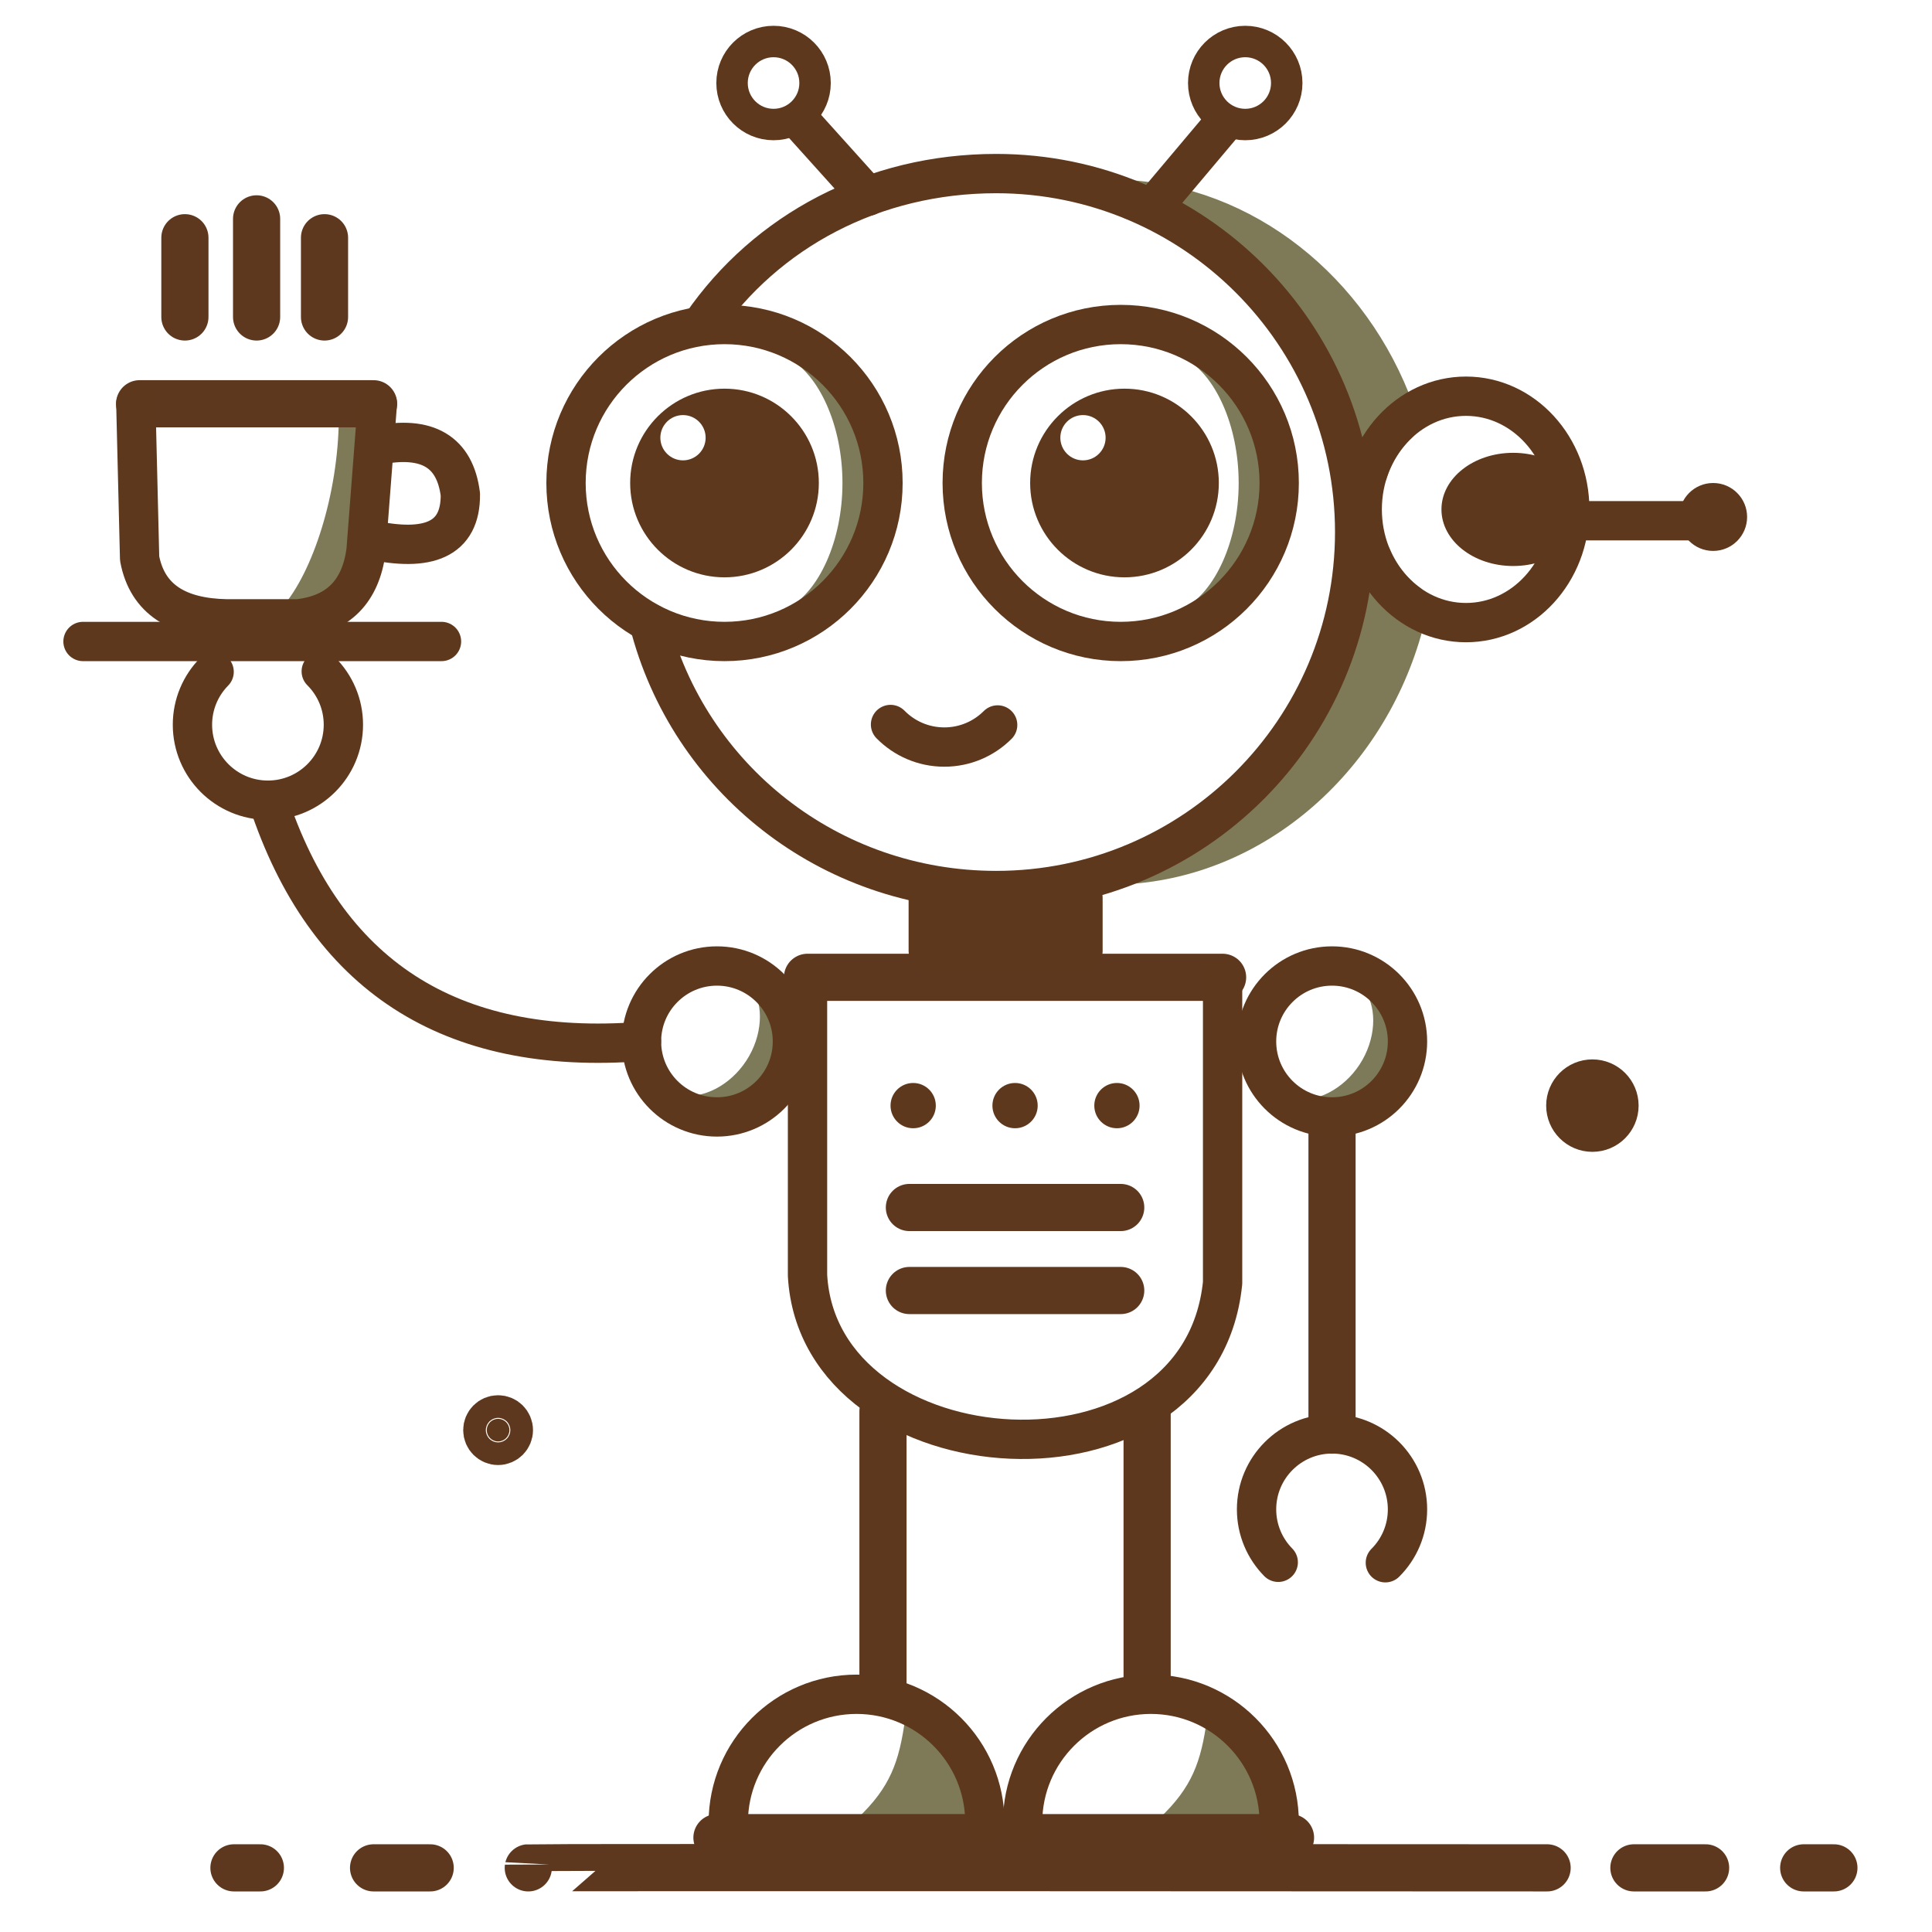
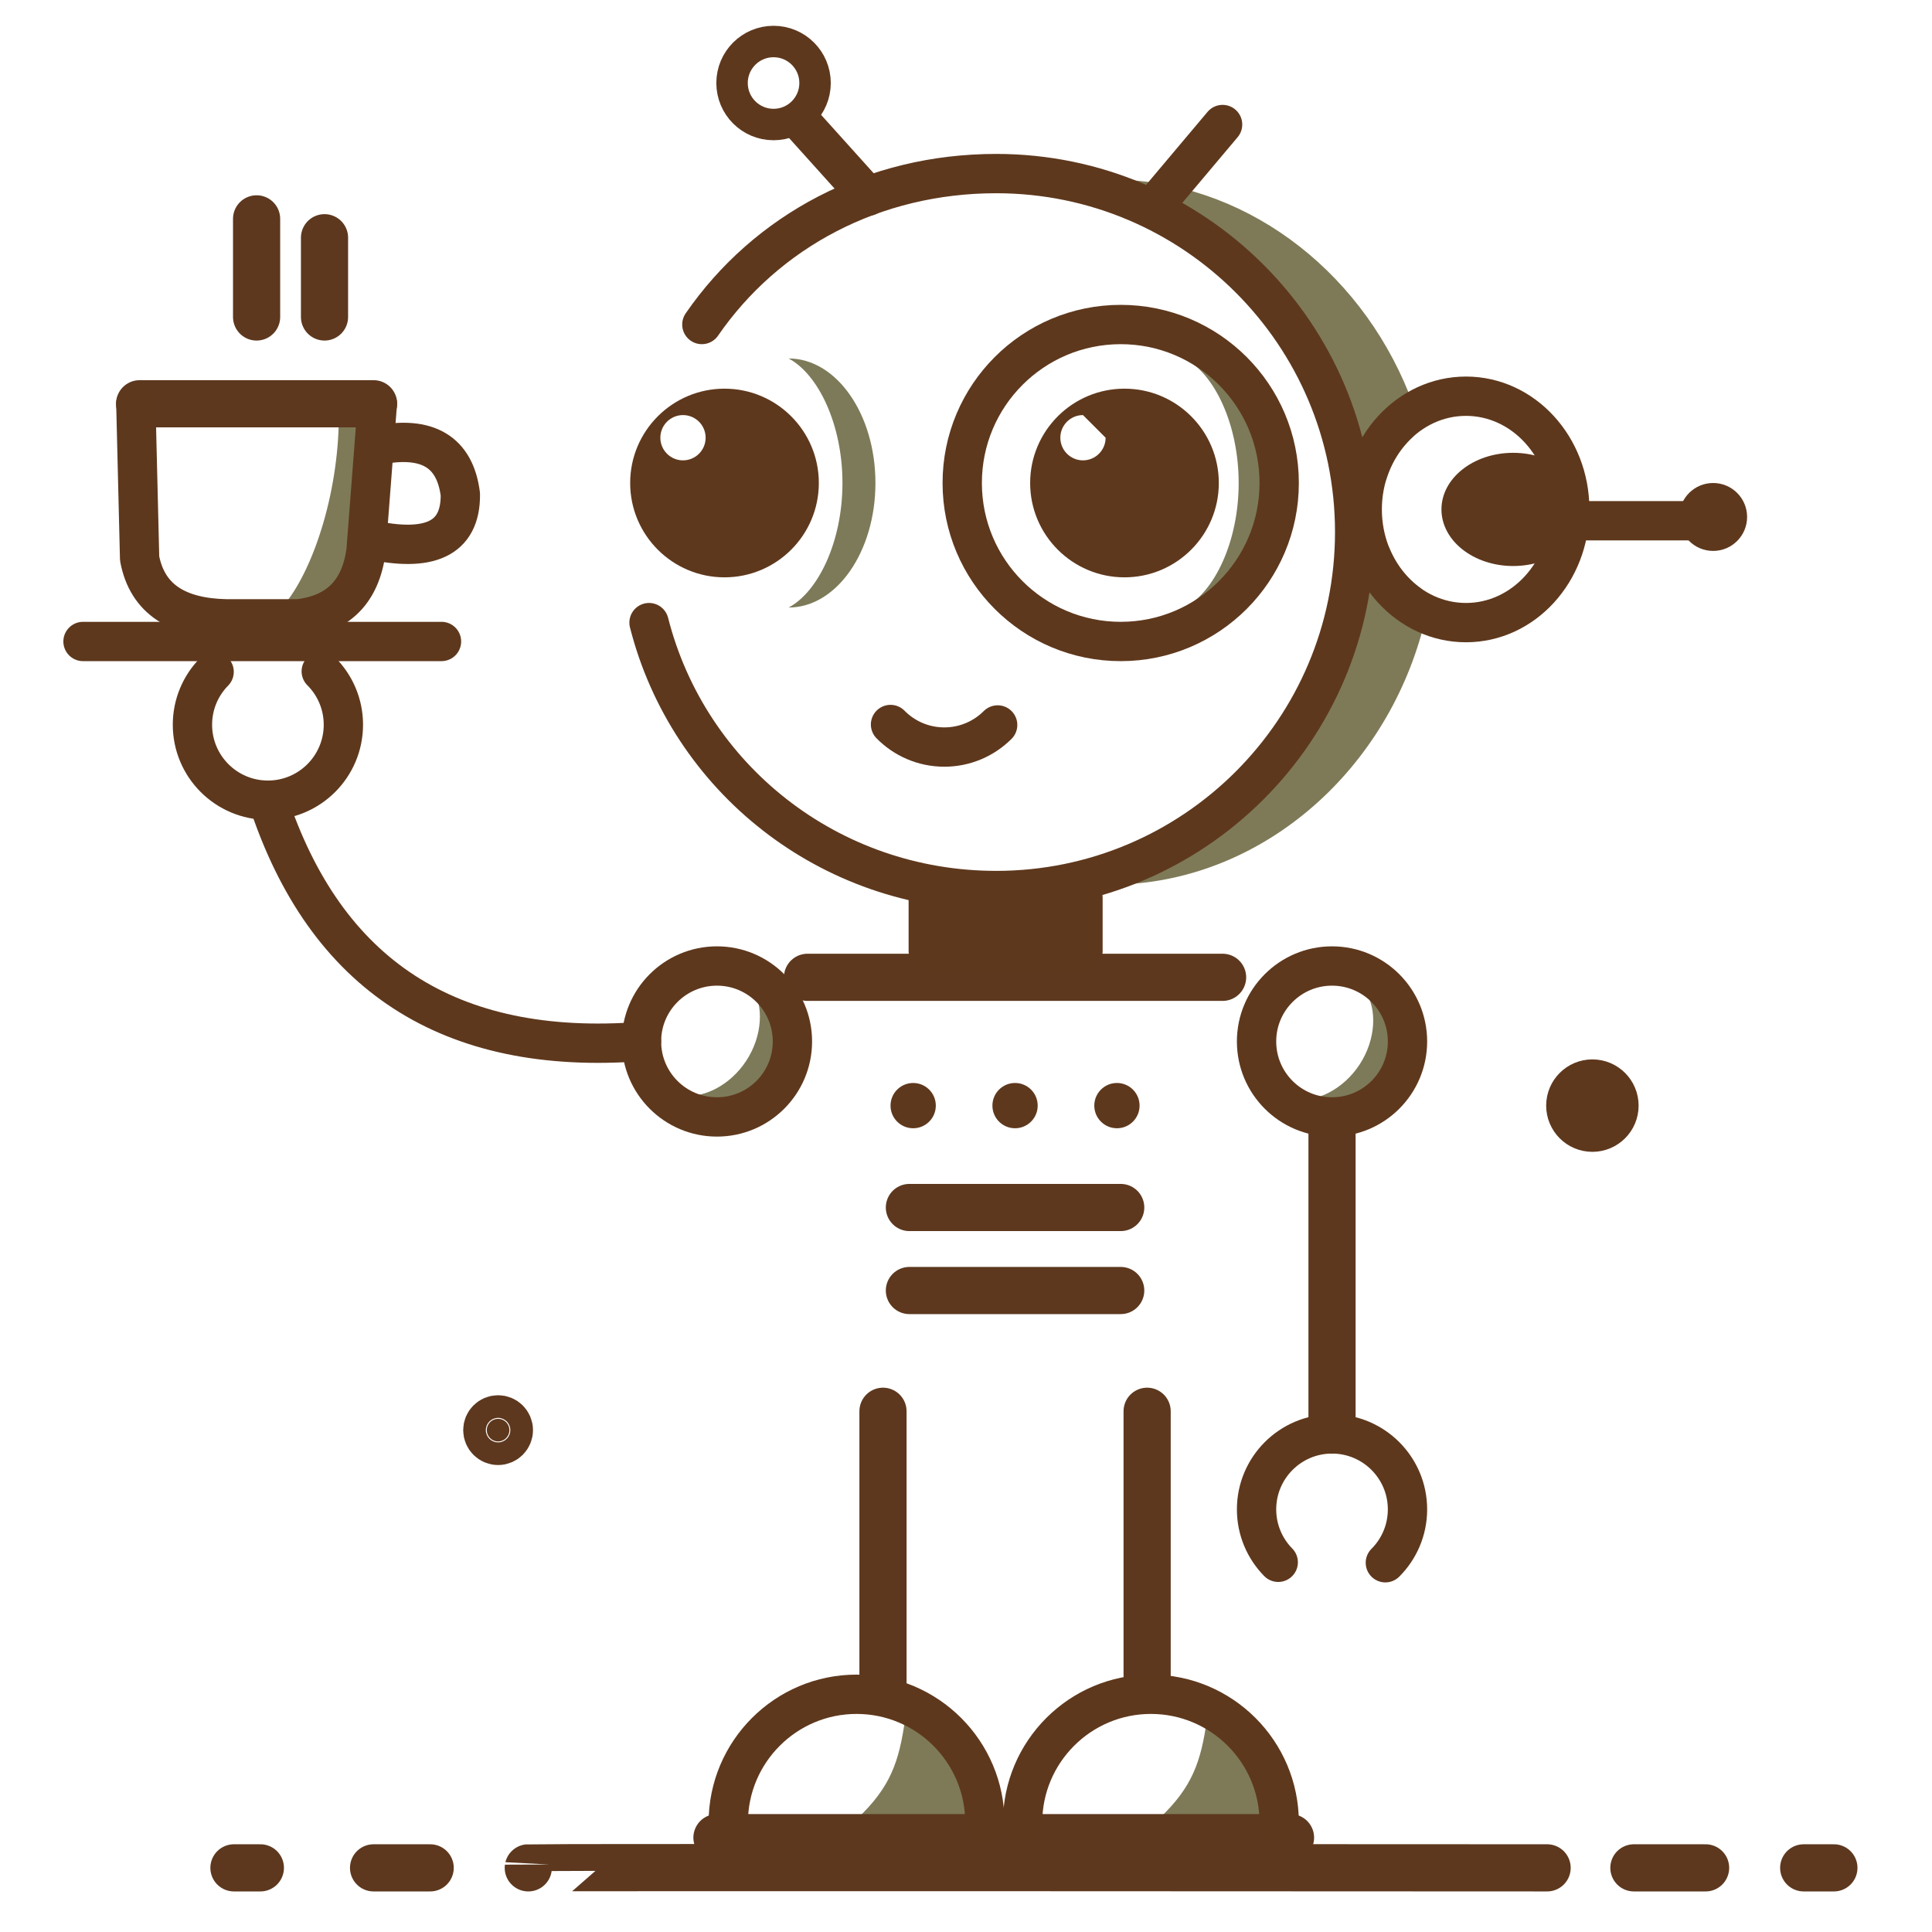
<svg xmlns="http://www.w3.org/2000/svg" width="100%" height="100%" viewBox="0 0 512 512" version="1.1" xml:space="preserve" style="fill-rule:evenodd;clip-rule:evenodd;stroke-linecap:round;stroke-linejoin:round;stroke-miterlimit:1.5;">
  <path d="M230,485c9.682,-9.086 12.374,-16.985 14,-29l15,29l-29,0Z" style="fill:#7e7a58;stroke:#7e7a58;stroke-width:8.33px;" />
  <path d="M310,485c9.682,-9.086 12.374,-16.985 14,-29l15,29l-29,0Z" style="fill:#7e7a58;stroke:#7e7a58;stroke-width:8.33px;" />
  <path d="M209,95c7.87,4.18 14.26,17.528 14.26,33c0,15.472 -6.39,28.82 -14.26,33c12.694,-0 23,-14.787 23,-33c0,-18.213 -10.306,-33 -23,-33Z" style="fill:#7d7a59;" />
  <path d="M314,95c7.87,4.18 14.26,17.528 14.26,33c0,15.472 -6.39,28.82 -14.26,33c12.694,-0 23,-14.787 23,-33c0,-18.213 -10.306,-33 -23,-33Z" style="fill:#7d7a59;" />
  <path d="M180.705,290.234c5.475,1.003 12.724,-2.475 17.082,-9.149c4.358,-6.674 4.628,-14.709 1.508,-19.319c6.932,4.527 8.394,14.58 3.264,22.436c-5.13,7.855 -14.923,10.558 -21.854,6.032Z" style="fill:#7d7a59;" />
  <path d="M343.241,291.234c5.475,1.003 12.724,-2.475 17.082,-9.149c4.358,-6.674 4.628,-14.709 1.508,-19.319c6.932,4.527 8.394,14.58 3.264,22.436c-5.13,7.855 -14.923,10.558 -21.854,6.032Z" style="fill:#7d7a59;" />
  <path d="M95,111c-0.196,21.151 -7.221,42.721 -16,53" style="fill:none;stroke:#7e7a58;stroke-width:10.42px;" />
  <path d="M140,495c0.021,-0.152 270,0 270,0" style="fill:none;stroke:#5d381e;stroke-width:12.5px;" />
  <path d="M190,487l152,0" style="fill:none;stroke:#5d381e;stroke-width:12.5px;" />
  <path d="M234,374l0,73" style="fill:none;stroke:#5d381e;stroke-width:12.5px;" />
  <path d="M214,259l110,0" style="fill:none;stroke:#5d381e;stroke-width:12.5px;" />
  <path d="M304,374l0,73" style="fill:none;stroke:#5d381e;stroke-width:12.5px;" />
  <path d="M241,320l56,0" style="fill:none;stroke:#5d381e;stroke-width:12.5px;" />
  <path d="M241,342l56,0" style="fill:none;stroke:#5d381e;stroke-width:12.5px;" />
  <path d="M37,107l62,0" style="fill:none;stroke:#5d381e;stroke-width:12.5px;" />
  <path d="M68,84l0,-26" style="fill:none;stroke:#5d381e;stroke-width:12.5px;" />
-   <path d="M49,84l0,-21" style="fill:none;stroke:#5d381e;stroke-width:12.5px;" />
  <path d="M86,84l0,-21" style="fill:none;stroke:#5d381e;stroke-width:12.5px;" />
  <path d="M353,298l0,81" style="fill:none;stroke:#5d381e;stroke-width:12.5px;" />
  <path d="M114,495l-15,0" style="fill:none;stroke:#5d381e;stroke-width:12.5px;" />
  <path d="M69,495l-7,0" style="fill:none;stroke:#5d381e;stroke-width:12.5px;" />
  <circle cx="132" cy="379" r="3" style="fill:#5e381d;stroke:#5d381e;stroke-width:12.5px;" />
  <path d="M433,495l19,0" style="fill:none;stroke:#5d381e;stroke-width:12.5px;" />
  <path d="M478,495l8,0" style="fill:none;stroke:#5d381e;stroke-width:12.5px;" />
  <circle cx="269" cy="293" r="6" style="fill:#5e381d;" />
  <circle cx="242" cy="293" r="6" style="fill:#5e381d;" />
  <circle cx="296" cy="293" r="6" style="fill:#5e381d;" />
  <path d="M192,103c13.798,0 25,11.202 25,25c0,13.798 -11.202,25 -25,25c-13.798,0 -25,-11.202 -25,-25c0,-13.798 11.202,-25 25,-25Zm-11,7c-3.311,0 -6,2.689 -6,6c0,3.311 2.689,6 6,6c3.311,0 6,-2.689 6,-6c0,-3.311 -2.689,-6 -6,-6Z" style="fill:#5e381d;" />
-   <path d="M298,103c13.798,0 25,11.202 25,25c0,13.798 -11.202,25 -25,25c-13.798,0 -25,-11.202 -25,-25c0,-13.798 11.202,-25 25,-25Zm-11,7c-3.311,0 -6,2.689 -6,6c0,3.311 2.689,6 6,6c3.311,0 6,-2.689 6,-6c0,-3.311 -2.689,-6 -6,-6Z" style="fill:#5e381d;" />
+   <path d="M298,103c13.798,0 25,11.202 25,25c0,13.798 -11.202,25 -25,25c-13.798,0 -25,-11.202 -25,-25c0,-13.798 11.202,-25 25,-25Zm-11,7c-3.311,0 -6,2.689 -6,6c0,3.311 2.689,6 6,6c3.311,0 6,-2.689 6,-6Z" style="fill:#5e381d;" />
  <ellipse cx="401" cy="135" rx="19" ry="15" style="fill:#5e381d;" />
  <circle cx="454" cy="137" r="9" style="fill:#5e381d;" />
  <circle cx="422" cy="293" r="6" style="fill:#5e381d;stroke:#5e381d;stroke-width:12.5px;" />
  <path d="M264.389,192.121c-3.62,3.618 -8.618,5.856 -14.134,5.856c-5.578,0 -10.626,-2.288 -14.255,-5.977" style="fill:none;stroke:#5e381d;stroke-width:10.42px;" />
  <path d="M338.745,414.023c-3.552,-3.611 -5.745,-8.563 -5.745,-14.023c0,-11.038 8.962,-20 20,-20c11.038,0 20,8.962 20,20c0,5.522 -2.242,10.524 -5.866,14.144" style="fill:none;stroke:#5e381d;stroke-width:10.42px;" />
  <path d="M56.745,178.038c-3.552,3.61 -5.745,8.562 -5.745,14.023c-0,11.038 8.962,20 20,20c11.038,-0 20,-8.962 20,-20c0,-5.522 -2.242,-10.524 -5.866,-14.145" style="fill:none;stroke:#5e381d;stroke-width:10.42px;" />
  <path d="M22,170l95,0" style="fill:none;stroke:#5e381d;stroke-width:10.42px;" />
  <circle cx="205" cy="22" r="11" style="fill:none;stroke:#5e381d;stroke-width:8.33px;" />
-   <circle cx="330" cy="22" r="11" style="fill:none;stroke:#5e381d;stroke-width:8.33px;" />
-   <circle cx="192" cy="128" r="42" style="fill:none;stroke:#5e381d;stroke-width:10.42px;" />
  <circle cx="297" cy="128" r="42" style="fill:none;stroke:#5e381d;stroke-width:10.42px;" />
  <path d="M370.693,112.146c-3.711,3.445 -6.574,7.946 -8.196,13.074c-5.867,-36.604 -31.636,-65.788 -62.497,-72.22c32.475,2.64 60.171,26.633 70.693,59.146Zm-7.159,35.44c2.146,5.054 5.545,9.348 9.76,12.408c-7.704,37.431 -37.615,66.105 -73.294,69.006c33.405,-6.962 60.843,-40.582 63.534,-81.414Z" style="fill:#7d7a59;stroke:#7e7a58;stroke-width:10.42px;" />
  <ellipse cx="388.5" cy="135" rx="27.5" ry="30" style="fill:none;stroke:#5e381d;stroke-width:10.42px;" />
  <circle cx="190" cy="276" r="20" style="fill:none;stroke:#5e381d;stroke-width:10.42px;" />
  <circle cx="353" cy="276" r="20" style="fill:none;stroke:#5e381d;stroke-width:10.42px;" />
  <path d="M71,212.061c15.214,46.324 48.029,67.898 99,63.939" style="fill:none;stroke:#5e381d;stroke-width:10.42px;" />
  <path d="M36,107l1,41c2.056,10.944 10.252,15.748 23,16l19,0c10.799,-1.202 16.576,-7.426 18.001,-18.001l2.999,-38.999l-0.792,10.299" style="fill:none;stroke:#5e381d;stroke-width:10.42px;" />
  <path d="M100,118c13.284,-2.672 20.564,1.725 22,13c0.122,12.044 -8.525,15.403 -24,12" style="fill:none;stroke:#5e381d;stroke-width:10.42px;" />
-   <path d="M214,259l0,79c3,54 104,61 110,2l0,-81" style="fill:none;stroke:#5e381d;stroke-width:10.42px;" />
  <path d="M193,483c0,-18.765 15.235,-34 34,-34c18.765,0 34,15.235 34,34" style="fill:none;stroke:#5e381d;stroke-width:10.42px;" />
  <path d="M271,483c0,-18.765 15.235,-34 34,-34c18.765,0 34,15.235 34,34" style="fill:none;stroke:#5e381d;stroke-width:10.42px;" />
  <path d="M416,138l37,0" style="fill:none;stroke:#5e381d;stroke-width:10.42px;" />
  <path d="M212,32l18,20" style="fill:none;stroke:#5e381d;stroke-width:10.42px;" />
  <path d="M324,33l-16,19" style="fill:none;stroke:#5e381d;stroke-width:10.42px;" />
  <path d="M186,86c17.142,-24.846 45.559,-40 78,-40c52.432,0 95,42.568 95,95c0,52.432 -42.568,95 -95,95c-44.339,0 -81.546,-29.895 -92,-71" style="fill:none;stroke:#5e381d;stroke-width:10.42px;" />
  <rect x="246" y="238" width="41" height="14" style="fill:#5e381d;stroke:#5e381d;stroke-width:10.42px;" />
</svg>